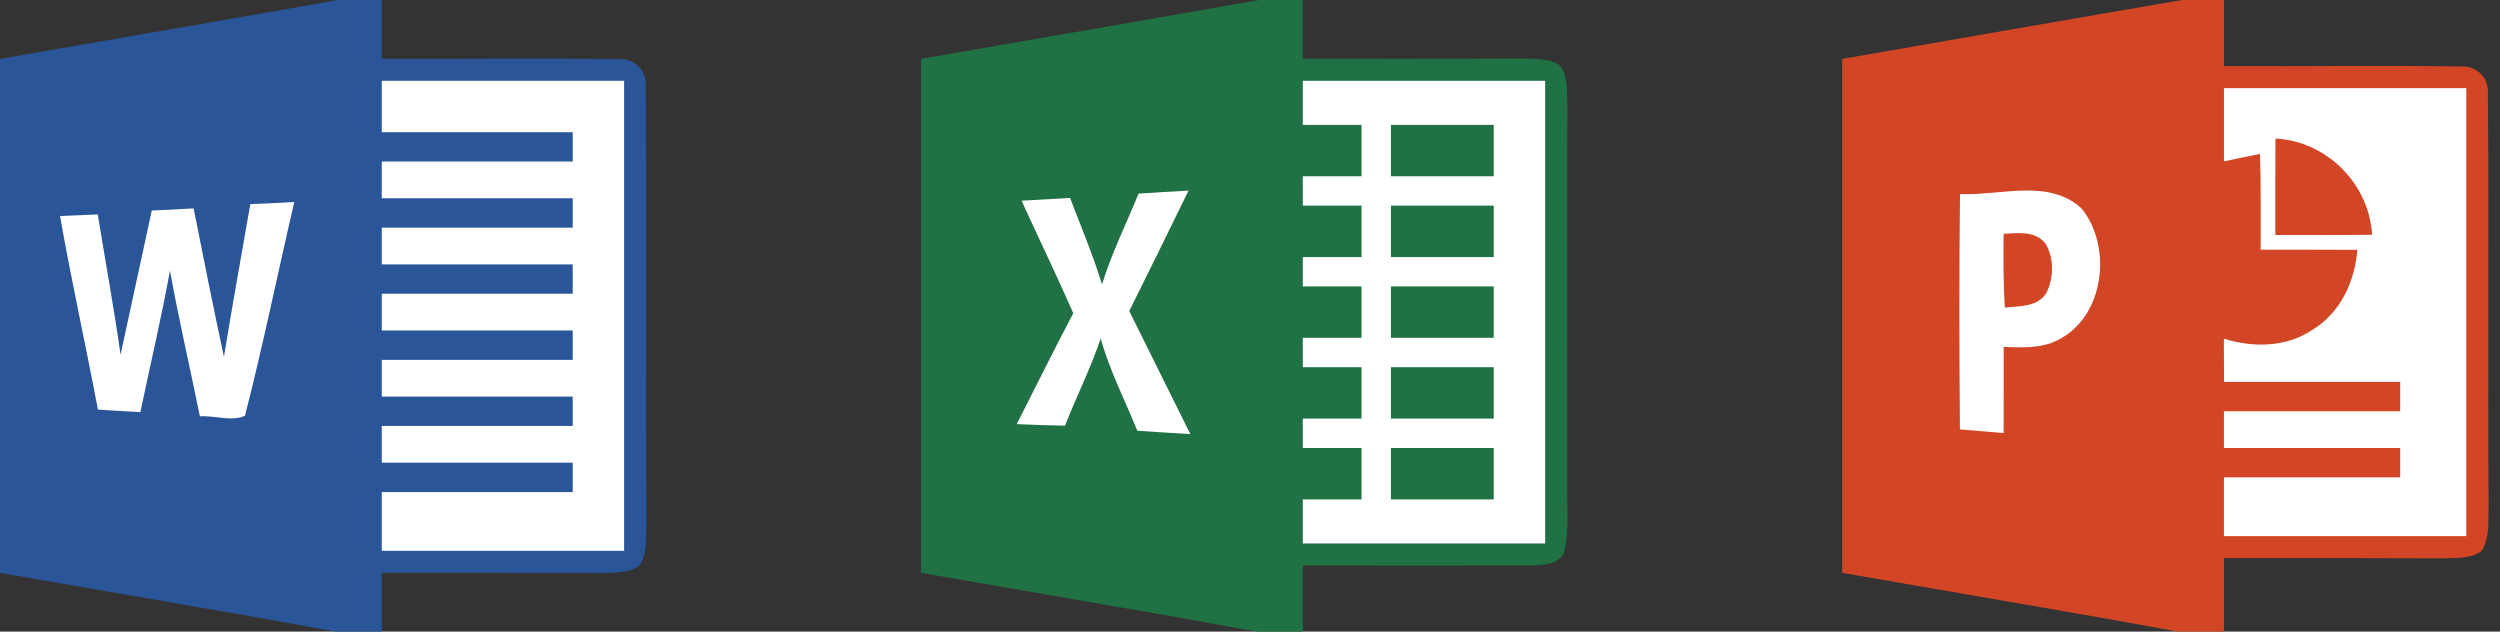
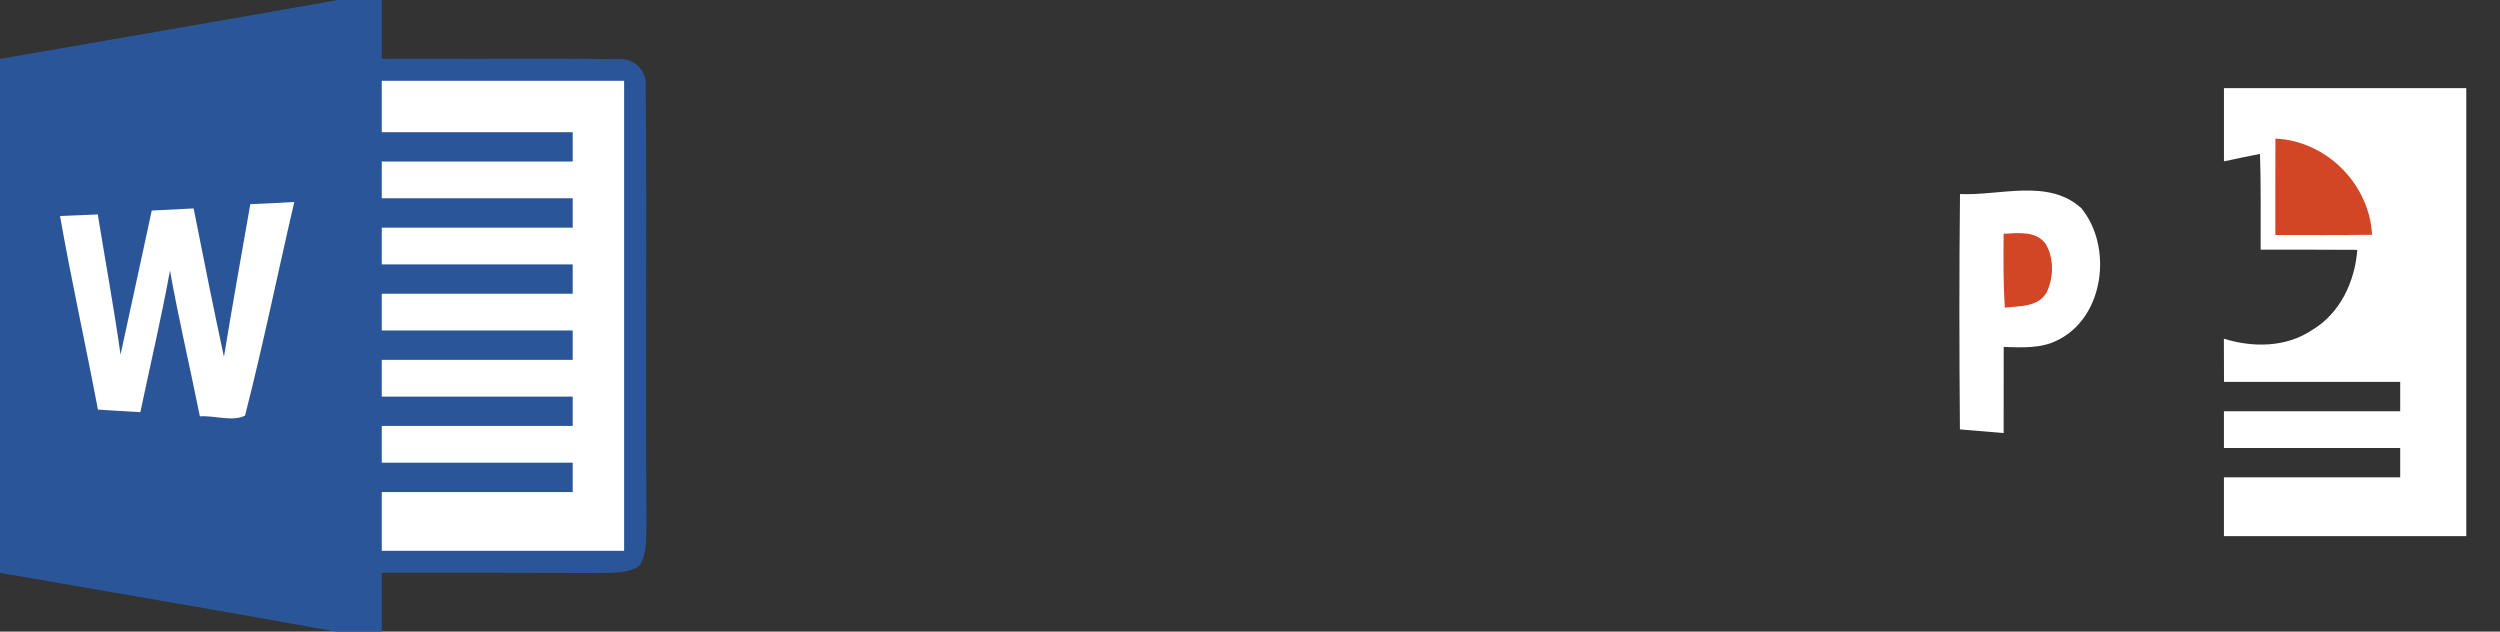
<svg xmlns="http://www.w3.org/2000/svg" width="190" height="48" viewBox="0 0 190 48" fill="none">
  <rect x="0" y="0" width="190" height="48" fill="#333333" stroke="none" />
  <g clip-path="url(#clip0)">
    <path d="M25.677 0H29.015C29.015 1.49 29.015 2.975 29.015 4.465C34.987 4.499 40.953 4.404 46.92 4.499C48.192 4.37 49.191 5.358 49.074 6.631C49.169 17.626 49.052 28.627 49.13 39.622C49.074 40.75 49.242 42 48.589 42.999C47.774 43.58 46.719 43.507 45.77 43.552C40.183 43.524 34.602 43.535 29.015 43.535C29.015 45.025 29.015 46.51 29.015 48H25.526C17.031 46.448 8.514 45.025 0.002 43.535C-0.003 30.514 0.002 17.492 0.002 4.476C8.559 2.98 17.121 1.524 25.677 0Z" fill="#2A5699" />
    <path d="M29.015 6.14C35.154 6.14 41.294 6.14 47.433 6.14C47.433 18.045 47.433 29.955 47.433 41.861C41.294 41.861 35.154 41.861 29.015 41.861C29.015 40.37 29.015 38.886 29.015 37.395C33.854 37.395 38.687 37.395 43.526 37.395C43.526 36.653 43.526 35.905 43.526 35.163C38.687 35.163 33.854 35.163 29.015 35.163C29.015 34.231 29.015 33.304 29.015 32.372C33.854 32.372 38.687 32.372 43.526 32.372C43.526 31.63 43.526 30.882 43.526 30.14C38.687 30.14 33.854 30.14 29.015 30.14C29.015 29.207 29.015 28.281 29.015 27.349C33.854 27.349 38.687 27.349 43.526 27.349C43.526 26.607 43.526 25.859 43.526 25.116C38.687 25.116 33.854 25.116 29.015 25.116C29.015 24.184 29.015 23.258 29.015 22.326C33.854 22.326 38.687 22.326 43.526 22.326C43.526 21.583 43.526 20.835 43.526 20.093C38.687 20.093 33.854 20.093 29.015 20.093C29.015 19.161 29.015 18.234 29.015 17.302C33.854 17.302 38.687 17.302 43.526 17.302C43.526 16.56 43.526 15.812 43.526 15.07C38.687 15.07 33.854 15.07 29.015 15.07C29.015 14.138 29.015 13.211 29.015 12.279C33.854 12.279 38.687 12.279 43.526 12.279C43.526 11.537 43.526 10.789 43.526 10.046C38.687 10.046 33.854 10.046 29.015 10.046C29.015 8.746 29.015 7.44 29.015 6.14Z" fill="white" />
    <path d="M11.534 16.002C12.594 15.941 13.655 15.896 14.715 15.84C15.457 19.608 16.216 23.369 17.02 27.12C17.651 23.247 18.349 19.384 19.024 15.516C20.14 15.477 21.256 15.416 22.367 15.349C21.106 20.757 20.001 26.21 18.622 31.585C17.69 32.071 16.295 31.563 15.19 31.641C14.447 27.946 13.582 24.273 12.918 20.562C12.265 24.168 11.416 27.74 10.668 31.323C9.597 31.267 8.52 31.2 7.442 31.128C6.516 26.216 5.428 21.338 4.562 16.415C5.517 16.37 6.477 16.331 7.431 16.298C8.006 19.853 8.659 23.392 9.162 26.953C9.949 23.302 10.752 19.652 11.534 16.002V16.002Z" fill="white" />
  </g>
  <g clip-path="url(#clip1)">
    <path d="M95.697 0H99.012C99.012 1.49 99.012 2.975 99.012 4.465C104.599 4.465 110.186 4.476 115.773 4.448C116.716 4.487 117.754 4.42 118.575 4.984C119.15 5.81 119.083 6.86 119.122 7.808C119.094 17.498 119.105 27.181 119.111 36.865C119.083 38.489 119.261 40.147 118.921 41.749C118.698 42.91 117.302 42.938 116.37 42.977C110.588 42.993 104.8 42.966 99.012 42.977C99.012 44.651 99.012 46.326 99.012 48H95.546C87.04 46.454 78.517 45.025 70 43.535C70 30.514 70 17.492 70 4.471C78.567 2.98 87.135 1.513 95.697 0Z" fill="#207245" />
    <path d="M99.012 6.14C105.151 6.14 111.291 6.14 117.431 6.14C117.431 17.86 117.431 29.581 117.431 41.302C111.291 41.302 105.151 41.302 99.012 41.302C99.012 40.186 99.012 39.07 99.012 37.953C100.502 37.953 101.987 37.953 103.477 37.953C103.477 36.653 103.477 35.347 103.477 34.047C101.987 34.047 100.502 34.047 99.012 34.047C99.012 33.304 99.012 32.556 99.012 31.814C100.502 31.814 101.987 31.814 103.477 31.814C103.477 30.514 103.477 29.207 103.477 27.907C101.987 27.907 100.502 27.907 99.012 27.907C99.012 27.165 99.012 26.417 99.012 25.674C100.502 25.674 101.987 25.674 103.477 25.674C103.477 24.374 103.477 23.068 103.477 21.767C101.987 21.767 100.502 21.767 99.012 21.767C99.012 21.025 99.012 20.277 99.012 19.535C100.502 19.535 101.987 19.535 103.477 19.535C103.477 18.234 103.477 16.928 103.477 15.628C101.987 15.628 100.502 15.628 99.012 15.628C99.012 14.886 99.012 14.138 99.012 13.395C100.502 13.395 101.987 13.395 103.477 13.395C103.477 12.095 103.477 10.789 103.477 9.488C101.987 9.488 100.502 9.488 99.012 9.488C99.012 8.372 99.012 7.256 99.012 6.14V6.14Z" fill="white" />
    <path d="M105.71 9.488C108.316 9.488 110.917 9.488 113.524 9.488C113.524 10.789 113.524 12.095 113.524 13.395C110.917 13.395 108.316 13.395 105.71 13.395C105.71 12.095 105.71 10.789 105.71 9.488V9.488Z" fill="#207245" />
    <path d="M86.532 14.718C87.793 14.629 89.06 14.551 90.327 14.489C88.837 17.542 87.341 20.595 85.823 23.637C87.358 26.763 88.926 29.866 90.467 32.992C89.122 32.914 87.782 32.83 86.437 32.735C85.488 30.407 84.333 28.158 83.652 25.725C82.893 27.991 81.81 30.128 80.939 32.35C79.717 32.333 78.495 32.283 77.272 32.233C78.707 29.425 80.091 26.595 81.57 23.805C80.314 20.93 78.936 18.112 77.641 15.254C78.869 15.181 80.097 15.109 81.325 15.042C82.156 17.224 83.066 19.379 83.752 21.617C84.489 19.245 85.589 17.012 86.532 14.718V14.718Z" fill="white" />
    <path d="M105.71 15.628C108.316 15.628 110.917 15.628 113.524 15.628C113.524 16.928 113.524 18.234 113.524 19.535C110.917 19.535 108.316 19.535 105.71 19.535C105.71 18.234 105.71 16.928 105.71 15.628V15.628Z" fill="#207245" />
-     <path d="M105.71 21.767C108.316 21.767 110.917 21.767 113.524 21.767C113.524 23.068 113.524 24.374 113.524 25.674C110.917 25.674 108.316 25.674 105.71 25.674C105.71 24.374 105.71 23.068 105.71 21.767V21.767Z" fill="#207245" />
    <path d="M105.71 27.907C108.316 27.907 110.917 27.907 113.524 27.907C113.524 29.207 113.524 30.514 113.524 31.814C110.917 31.814 108.316 31.814 105.71 31.814C105.71 30.514 105.71 29.207 105.71 27.907V27.907Z" fill="#207245" />
    <path d="M105.71 34.047C108.316 34.047 110.917 34.047 113.524 34.047C113.524 35.347 113.524 36.653 113.524 37.953C110.917 37.953 108.316 37.953 105.71 37.953C105.71 36.653 105.71 35.347 105.71 34.047V34.047Z" fill="#207245" />
  </g>
  <g clip-path="url(#clip2)">
-     <path d="M165.855 0H169.019V5.023C174.986 5.057 180.958 4.962 186.919 5.051C188.203 4.928 189.207 5.927 189.079 7.211C189.174 17.637 189.057 28.068 189.135 38.5C189.079 39.627 189.247 40.878 188.599 41.877C187.784 42.468 186.724 42.39 185.769 42.435C180.188 42.407 174.606 42.418 169.019 42.418V48H165.548C157.042 46.448 148.519 45.03 140.007 43.534C140.002 30.513 140.007 17.492 140.007 4.476C148.619 2.986 157.231 1.468 165.855 0Z" fill="#D24625" />
    <path d="M169.019 6.698H187.438V40.744H169.019V36.279H182.415V34.047H169.019V31.256H182.415V29.023H169.025C169.019 27.929 169.019 26.835 169.014 25.741C171.225 26.428 173.742 26.411 175.717 25.082C177.855 23.816 178.972 21.399 179.156 18.988C176.706 18.971 174.255 18.976 171.81 18.976C171.805 16.548 171.838 14.12 171.76 11.698C170.845 11.877 169.93 12.066 169.02 12.262V6.698H169.019Z" fill="white" />
    <path d="M172.932 10.532C176.811 10.711 180.07 13.976 180.277 17.844C177.827 17.872 175.377 17.861 172.926 17.861C172.926 15.416 172.921 12.971 172.932 10.532Z" fill="#D24625" />
    <path d="M148.96 14.746C151.991 14.891 155.664 13.546 158.175 15.817C160.581 18.737 159.945 24.105 156.378 25.853C155.111 26.5 153.66 26.411 152.281 26.366C152.276 28.549 152.271 30.731 152.276 32.913C151.169 32.817 150.062 32.724 148.954 32.634C148.904 26.673 148.894 20.707 148.96 14.746V14.746Z" fill="white" />
-     <path d="M152.275 17.766C153.374 17.715 154.736 17.515 155.479 18.547C156.115 19.641 156.082 21.081 155.551 22.209C154.915 23.358 153.475 23.247 152.364 23.381C152.247 21.511 152.258 19.641 152.275 17.766Z" fill="#D24625" />
+     <path d="M152.275 17.766C153.374 17.715 154.736 17.515 155.479 18.547C156.115 19.641 156.082 21.081 155.551 22.209C154.915 23.358 153.475 23.247 152.364 23.381C152.247 21.511 152.258 19.641 152.275 17.766" fill="#D24625" />
  </g>
  <defs>
    <clipPath id="clip0">
      <rect width="49.13" height="48" fill="white" />
    </clipPath>
    <clipPath id="clip1">
-       <rect width="49.133" height="48" fill="white" transform="translate(70)" />
-     </clipPath>
+       </clipPath>
    <clipPath id="clip2">
      <rect width="49.14" height="48" fill="white" transform="translate(140)" />
    </clipPath>
  </defs>
</svg>